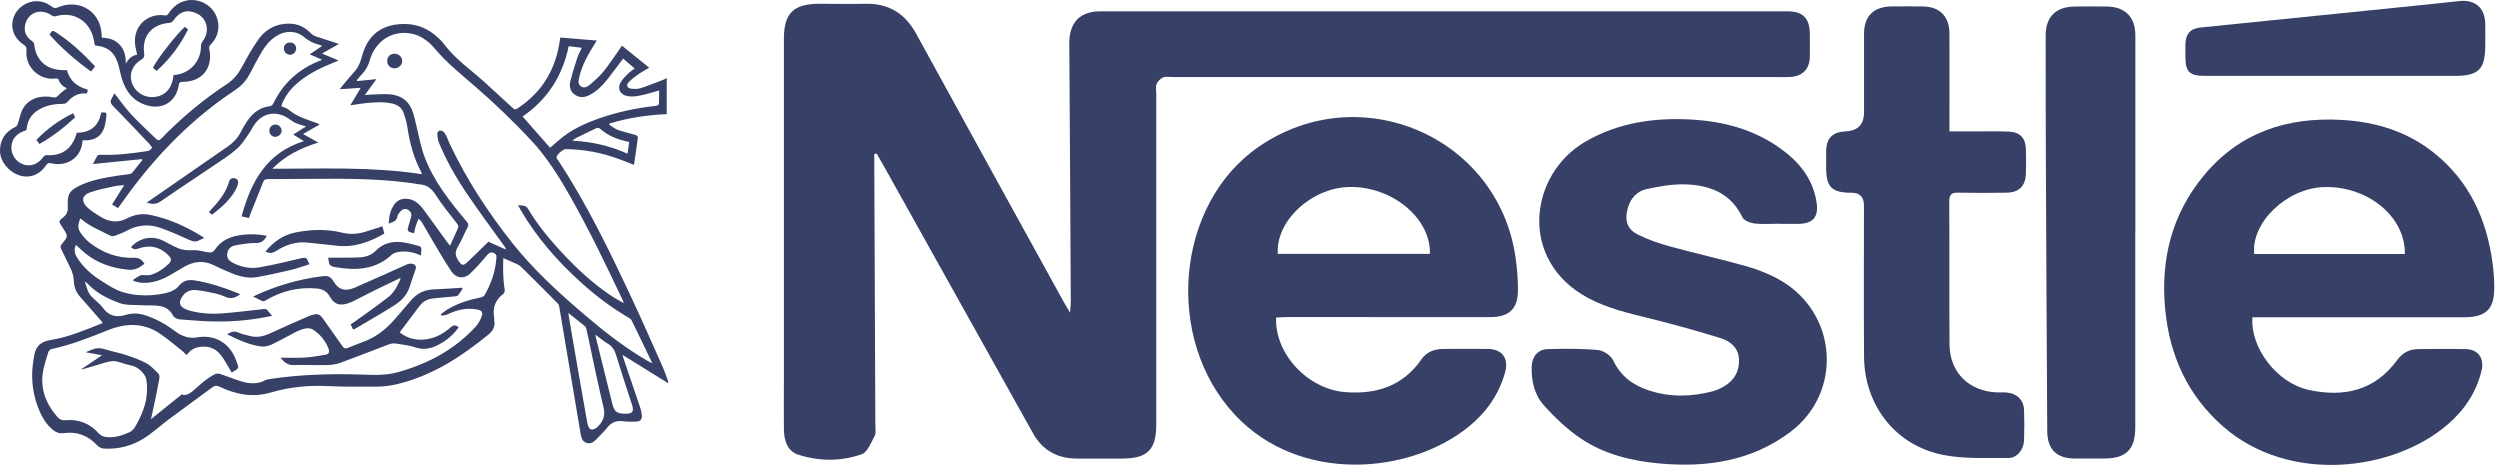
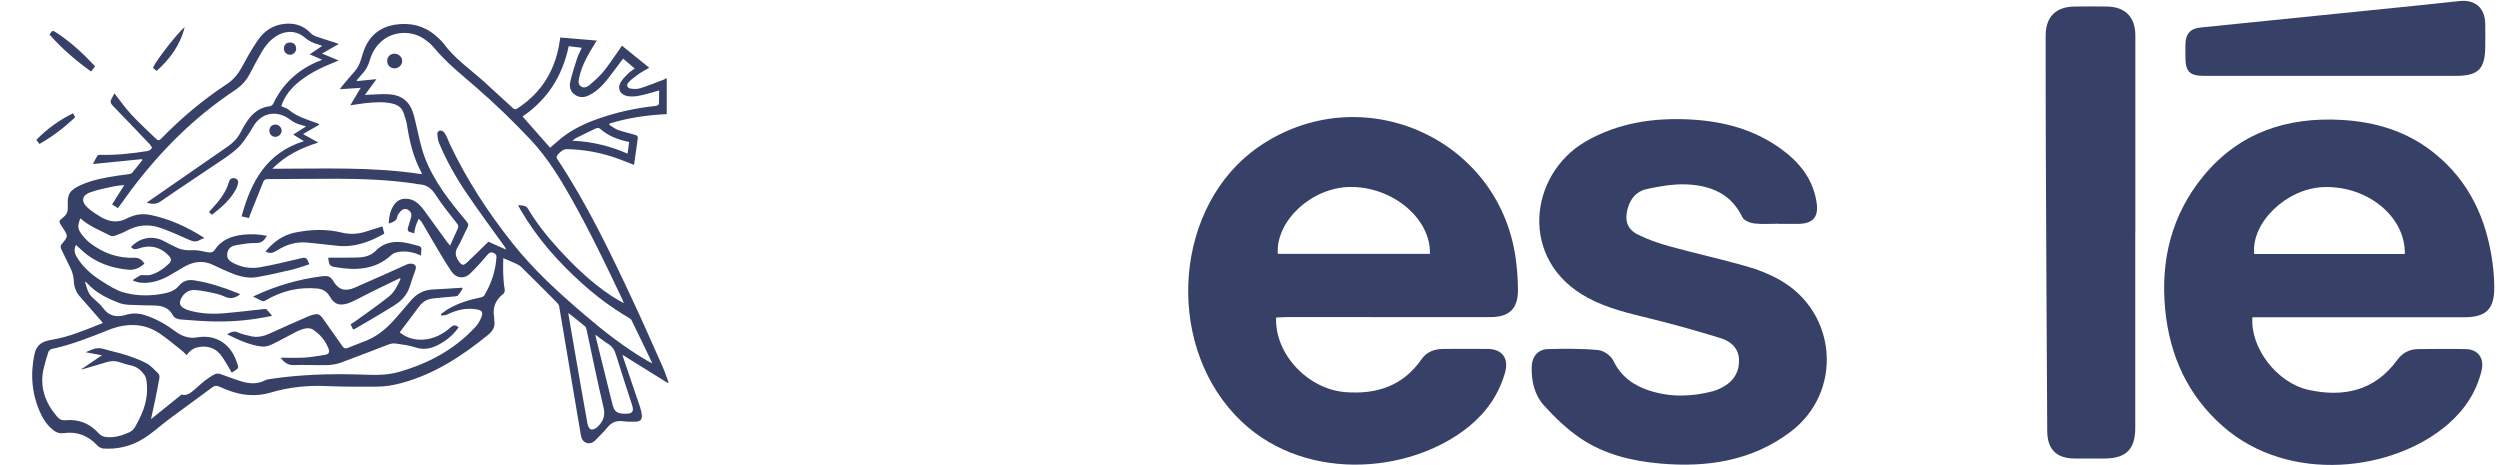
<svg xmlns="http://www.w3.org/2000/svg" width="285" height="53" viewBox="0 0 285 53" fill="none">
  <g clip-path="url(#clip0_10432_4241)">
-     <path d="M99.67 17.553C99.67 17.923 99.67 18.302 99.67 18.672C99.71 28.588 99.75 38.503 99.79 48.409C99.79 48.848 99.889 49.348 99.71 49.698C99.3 50.468 98.89 51.557 98.22 51.787C95.861 52.617 93.362 52.597 90.984 51.827C89.764 51.437 89.384 50.218 89.364 48.978C89.344 47.089 89.364 45.2 89.364 43.311C89.364 30.347 89.364 17.383 89.364 4.419C89.364 1.51 90.444 0.441 93.382 0.431C95.122 0.431 96.871 0.471 98.61 0.431C101.279 0.361 103.168 1.51 104.447 3.849C110.025 14.034 115.632 24.2 121.24 34.375C121.42 34.705 121.629 35.025 121.989 35.645C122.029 34.995 122.069 34.685 122.069 34.385C122.019 24.58 121.969 14.774 121.899 4.969C121.889 2.58 123.079 1.29 125.468 1.29C151.556 1.29 177.634 1.29 203.722 1.29C205.551 1.29 206.3 2.06 206.32 3.869C206.32 4.739 206.34 5.608 206.32 6.488C206.28 7.897 205.501 8.687 204.081 8.777C203.652 8.807 203.212 8.787 202.772 8.787C179.773 8.787 156.783 8.787 133.784 8.787C133.384 8.787 132.944 8.687 132.594 8.827C132.285 8.947 131.985 9.277 131.845 9.597C131.715 9.866 131.815 10.236 131.815 10.566C131.815 23.17 131.815 35.764 131.815 48.369C131.815 51.287 130.815 52.277 127.887 52.277C126.217 52.277 124.548 52.277 122.869 52.277C120.61 52.297 118.881 51.397 117.761 49.388C112.124 39.273 106.476 29.177 100.829 19.062C100.539 18.542 100.229 18.023 99.939 17.503C99.85 17.523 99.77 17.533 99.68 17.553H99.67Z" fill="#374066" />
    <path d="M256.778 36.169C256.509 39.638 259.557 43.646 263.176 44.446C267.144 45.315 270.702 44.565 273.261 41.067C273.871 40.227 274.66 39.808 275.66 39.798C277.479 39.778 279.298 39.758 281.107 39.798C282.517 39.828 283.236 40.857 282.896 42.257C282.307 44.705 280.967 46.715 279.088 48.344C272.881 53.741 260.967 55.211 253.44 48.624C249.402 45.095 247.343 40.547 246.833 35.3C246.283 29.652 247.563 24.445 251.231 20.017C255.309 15.089 260.737 13.32 266.954 13.67C270.852 13.89 274.46 14.989 277.539 17.478C281.517 20.686 283.476 24.994 284.146 29.952C284.266 30.852 284.336 31.761 284.346 32.661C284.386 35.21 283.446 36.169 280.907 36.169C273.351 36.169 265.794 36.169 258.238 36.169C257.768 36.169 257.308 36.169 256.768 36.169H256.778ZM274.15 28.953C274.24 24.685 269.872 21.156 264.895 21.326C260.687 21.476 256.619 25.354 256.978 28.953H274.15Z" fill="#374066" />
    <path d="M145.479 36.219C145.309 40.357 149.108 44.385 153.396 44.705C156.924 44.975 159.933 44.005 162.042 40.967C162.661 40.077 163.561 39.777 164.59 39.777C166.26 39.777 167.929 39.757 169.608 39.777C171.257 39.797 172.027 40.847 171.577 42.466C170.877 44.955 169.458 46.984 167.469 48.613C160.702 54.131 148.148 55.14 140.811 47.324C132.685 38.668 133.985 23.305 143.47 16.748C154.975 8.792 170.738 15.528 172.767 29.292C172.947 30.542 173.047 31.821 173.047 33.08C173.047 35.179 172.057 36.139 169.958 36.149C165.31 36.169 160.662 36.149 156.004 36.149C152.876 36.149 149.757 36.149 146.629 36.149C146.239 36.149 145.859 36.189 145.479 36.199V36.219ZM163.011 28.942C163.131 24.884 158.693 21.226 153.845 21.316C149.517 21.396 145.419 25.174 145.669 28.942H163.021H163.011Z" fill="#374066" />
    <path d="M202.803 25.503C201.863 25.503 200.904 25.583 199.974 25.473C199.494 25.413 198.805 25.133 198.625 24.753C197.345 22.075 195.006 21.145 192.318 21.025C190.788 20.955 189.219 21.225 187.71 21.555C186.6 21.795 185.851 22.634 185.551 23.794C185.191 25.123 185.491 26.133 186.72 26.742C187.88 27.322 189.129 27.752 190.378 28.092C193.277 28.892 196.226 29.541 199.114 30.361C200.424 30.731 201.733 31.25 202.923 31.93C209.47 35.658 210.129 44.694 204.112 49.232C199.724 52.551 194.586 53.32 189.229 52.84C186.05 52.561 182.952 51.811 180.273 50.032C178.704 48.982 177.284 47.633 176.015 46.224C174.916 45.014 174.556 43.405 174.616 41.746C174.656 40.646 175.345 39.827 176.425 39.797C178.344 39.746 180.283 39.727 182.192 39.907C182.822 39.966 183.652 40.546 183.921 41.116C184.771 42.905 186.18 43.915 187.96 44.504C190.378 45.304 192.817 45.244 195.256 44.604C195.706 44.484 196.146 44.274 196.546 44.045C197.715 43.365 198.305 42.305 198.245 40.966C198.185 39.667 197.295 38.907 196.176 38.557C193.547 37.748 190.888 36.998 188.219 36.338C185.751 35.728 183.292 35.179 181.023 33.959C173.066 29.691 174.296 19.876 180.753 16.137C184.511 13.968 188.599 13.389 192.827 13.629C196.476 13.838 199.924 14.748 202.943 16.907C205.042 18.406 206.621 20.285 207.071 22.944C207.371 24.713 206.741 25.503 204.972 25.523C204.242 25.523 203.522 25.523 202.793 25.523C202.793 25.513 202.793 25.493 202.793 25.483L202.803 25.503Z" fill="#374066" />
-     <path d="M222.236 14.978C223.455 14.978 224.575 14.978 225.684 14.978C226.814 14.978 227.943 14.948 229.063 15.008C230.272 15.068 230.912 15.747 230.952 16.957C230.982 17.896 230.982 18.846 230.952 19.785C230.922 21.185 230.172 21.944 228.783 21.964C226.934 21.994 225.074 22.004 223.225 21.964C222.476 21.944 222.216 22.174 222.216 22.944C222.246 28.391 222.206 33.839 222.246 39.286C222.276 42.485 224.495 44.634 227.703 44.734C228.103 44.744 228.503 44.714 228.903 44.764C229.982 44.904 230.702 45.633 230.742 46.713C230.782 47.872 230.782 49.042 230.742 50.201C230.702 51.251 229.952 52.22 228.953 52.21C226.454 52.191 223.895 52.34 221.476 51.851C216.059 50.761 212.54 46.193 212.5 40.646C212.46 34.908 212.49 29.171 212.49 23.434C212.49 22.468 212.027 21.981 211.101 21.974C208.812 21.974 208.182 21.345 208.182 19.076C208.182 18.456 208.172 17.836 208.182 17.227C208.212 15.747 208.902 15.048 210.401 14.978C211.801 14.911 212.5 14.181 212.5 12.789C212.5 9.81 212.5 6.831 212.5 3.853C212.5 1.844 213.59 0.764 215.599 0.734C216.798 0.714 217.998 0.724 219.197 0.734C221.116 0.754 222.226 1.854 222.236 3.803C222.256 7.071 222.236 10.34 222.236 13.608C222.236 13.998 222.236 14.398 222.236 14.968V14.978Z" fill="#374066" />
    <path d="M243.42 26.554C243.42 33.96 243.42 41.367 243.42 48.763C243.42 51.222 242.371 52.262 239.912 52.272C238.783 52.272 237.663 52.272 236.534 52.272C234.435 52.262 233.395 51.242 233.385 49.123C233.325 38.528 233.265 27.923 233.225 17.328C233.205 12.9 233.205 8.472 233.205 4.044C233.205 1.925 234.365 0.765 236.504 0.745C237.733 0.725 238.972 0.725 240.212 0.745C242.281 0.785 243.42 1.945 243.43 4.014C243.43 11.53 243.43 19.037 243.43 26.554H243.42Z" fill="#374066" />
    <path d="M265.747 8.65C260.949 8.65 256.162 8.65 251.364 8.65C249.575 8.65 249.135 8.2 249.135 6.381C249.135 5.941 249.135 5.512 249.135 5.072C249.175 3.842 249.685 3.253 250.884 3.133C258.181 2.383 265.467 1.653 272.764 0.914C275.293 0.654 277.821 0.404 280.34 0.124C282.15 -0.076 283.269 0.864 283.319 2.693C283.339 3.533 283.319 4.362 283.319 5.202C283.319 7.881 282.549 8.65 279.911 8.65C275.193 8.65 270.465 8.65 265.747 8.65Z" fill="#374066" />
    <path d="M48.09 19.848C48.07 19.758 48.07 19.698 48.04 19.658C47.141 17.989 46.691 16.19 46.411 14.331C46.341 13.841 46.171 13.371 46.021 12.902C45.821 12.282 45.351 11.962 44.742 11.812C43.672 11.562 42.613 11.662 41.543 11.772C41.043 11.832 40.544 11.912 39.934 12.002C40.344 11.322 40.703 10.713 41.123 10.013C40.294 10.073 39.554 10.123 38.734 10.173C38.854 10.023 38.914 9.913 38.994 9.823C39.454 9.273 39.914 8.713 40.394 8.184C40.783 7.754 41.023 7.264 41.173 6.714C41.313 6.225 41.463 5.735 41.683 5.275C42.473 3.626 43.862 2.866 45.631 2.746C47.36 2.626 48.84 3.196 50.069 4.425C50.239 4.595 50.419 4.755 50.549 4.935C51.818 6.674 53.578 7.874 55.157 9.293C56.256 10.283 57.346 11.282 58.425 12.282C58.615 12.462 58.745 12.522 58.985 12.362C61.854 10.493 63.403 7.814 63.843 4.455C63.843 4.415 63.863 4.385 63.883 4.276C65.242 4.395 66.612 4.505 68.031 4.625C67.941 4.775 67.871 4.885 67.801 4.995C67.061 6.175 66.372 7.374 66.052 8.733C65.962 9.123 65.832 9.583 66.232 9.853C66.642 10.123 67.031 9.853 67.331 9.593C67.861 9.133 68.391 8.654 68.831 8.114C69.45 7.344 69.99 6.505 70.57 5.695C70.67 5.545 70.77 5.395 70.9 5.205C71.949 6.055 72.969 6.874 74.018 7.724C73.588 7.974 73.178 8.184 72.809 8.444C72.409 8.723 71.999 9.023 71.659 9.383C71.369 9.683 71.489 10.043 71.909 10.103C72.259 10.153 72.659 10.163 72.989 10.063C73.878 9.783 74.748 9.423 75.627 9.093C75.747 9.043 75.857 8.983 76.007 8.903V13.011C73.788 13.111 71.609 13.431 69.49 14.081C69.48 14.131 69.46 14.171 69.45 14.221C69.79 14.431 70.1 14.691 70.47 14.821C71.12 15.051 71.799 15.191 72.459 15.39C72.569 15.42 72.729 15.58 72.719 15.66C72.589 16.7 72.429 17.729 72.279 18.799C71.689 18.569 71.139 18.339 70.58 18.139C68.631 17.41 66.602 17.03 64.522 17C64.193 17 63.463 17.609 63.443 17.929C63.443 17.999 63.493 18.079 63.533 18.139C66.891 23.197 69.51 28.654 72.079 34.132C73.278 36.691 74.408 39.269 75.557 41.848C75.807 42.408 75.987 42.998 76.207 43.567C76.187 43.597 76.157 43.637 76.137 43.667C74.438 42.608 72.729 41.548 70.96 40.449C71.019 40.639 71.049 40.759 71.09 40.889C71.719 42.728 72.349 44.567 72.969 46.416C73.069 46.706 73.138 47.026 73.168 47.326C73.209 47.806 73.009 48.045 72.519 48.065C72.039 48.085 71.549 48.085 71.07 48.025C70.35 47.925 69.77 48.095 69.29 48.675C68.891 49.175 68.421 49.615 67.981 50.084C67.681 50.404 67.321 50.634 66.871 50.494C66.412 50.344 66.272 49.934 66.202 49.515C65.982 48.255 65.782 46.986 65.562 45.726C64.962 42.118 64.353 38.51 63.743 34.911C63.723 34.772 63.623 34.621 63.513 34.522C62.144 33.142 60.774 31.753 59.375 30.393C59.115 30.144 58.725 30.024 58.385 29.864C58.075 29.714 57.746 29.584 57.376 29.434C57.336 30.683 57.336 31.833 57.536 32.992C57.566 33.152 57.506 33.402 57.386 33.492C56.486 34.182 56.126 35.071 56.336 36.181C56.356 36.291 56.326 36.421 56.346 36.531C56.496 37.27 56.146 37.77 55.597 38.21C52.658 40.589 49.549 42.638 45.841 43.647C44.892 43.907 43.962 44.077 42.992 44.077C41.123 44.077 39.254 44.107 37.385 44.017C35.176 43.907 33.007 44.117 30.908 44.737C28.809 45.367 26.91 44.967 25.031 44.087C24.741 43.947 24.501 43.937 24.241 44.127C22.582 45.347 20.913 46.566 19.253 47.795C18.294 48.515 17.404 49.345 16.385 49.984C14.995 50.854 13.436 51.244 11.787 51.134C11.537 51.114 11.237 50.944 11.067 50.754C10.038 49.655 8.778 49.165 7.289 49.375C6.809 49.445 6.449 49.325 6.099 49.055C5.46 48.555 4.99 47.905 4.65 47.176C3.631 44.997 3.431 42.728 3.93 40.369C4.15 39.329 4.81 38.919 5.78 38.76C7.849 38.43 9.748 37.6 11.707 36.831C11.667 36.751 11.647 36.711 11.617 36.671C10.777 35.701 9.938 34.742 9.088 33.782C8.658 33.292 8.448 32.702 8.418 32.063C8.388 31.503 8.258 30.993 7.999 30.493C7.649 29.814 7.339 29.104 6.989 28.414C6.879 28.184 6.869 28.025 7.049 27.815C7.779 26.945 7.779 26.935 7.169 25.985C7.139 25.945 7.109 25.896 7.079 25.856C6.659 25.216 6.659 25.216 7.259 24.736C7.579 24.476 7.729 24.146 7.729 23.747C7.729 23.667 7.729 23.587 7.729 23.507C7.659 22.147 7.909 21.707 9.148 21.128C10.517 20.498 11.987 20.238 13.456 20.018C13.886 19.948 14.316 19.918 14.736 19.848C14.855 19.828 15.005 19.778 15.075 19.688C15.465 19.219 15.845 18.739 16.225 18.259C16.225 18.219 16.205 18.179 16.195 18.139C14.356 18.319 12.507 18.509 10.597 18.699C10.777 18.349 10.917 18.049 11.097 17.759C11.137 17.689 11.287 17.639 11.387 17.649C13.216 17.709 15.015 17.499 16.814 17.22C17.005 17.19 17.204 17.03 17.324 16.88C17.364 16.84 17.184 16.58 17.074 16.45C15.675 14.981 14.286 13.511 12.866 12.062C12.607 11.792 12.537 11.572 12.716 11.262C12.836 11.052 12.946 10.832 13.046 10.643C13.696 11.472 14.286 12.322 14.985 13.072C15.885 14.041 16.864 14.921 17.804 15.84C18.014 16.05 18.164 16.03 18.374 15.81C20.653 13.461 23.142 11.372 25.87 9.583C26.66 9.063 27.2 8.364 27.64 7.534C28.179 6.524 28.749 5.515 29.399 4.575C30.108 3.546 31.088 2.876 32.367 2.726C33.547 2.586 34.566 2.886 35.396 3.756C35.566 3.936 35.806 4.076 36.036 4.156C36.745 4.405 37.475 4.625 38.195 4.855C38.315 4.895 38.434 4.945 38.624 5.015C37.975 5.385 37.395 5.715 36.705 6.105C37.365 6.375 37.945 6.614 38.605 6.894C38.405 6.984 38.275 7.044 38.135 7.094C36.575 7.714 35.066 8.444 33.797 9.563C32.937 10.323 32.327 11.232 32.068 12.112C32.357 12.242 32.687 12.322 32.927 12.522C33.887 13.331 35.066 13.641 36.196 14.061C36.256 14.081 36.316 14.111 36.376 14.151C36.376 14.151 36.376 14.171 36.395 14.221C35.816 14.551 35.216 14.891 34.546 15.28C35.146 15.61 35.676 15.91 36.285 16.25C34.316 16.87 32.547 17.719 31.038 19.239C36.765 19.239 42.403 18.989 48.02 19.848H48.09ZM26.42 42.478C25.98 41.768 25.631 41.039 25.131 40.419C24.491 39.629 23.591 39.379 22.582 39.579C22.032 39.689 21.612 40.009 21.282 40.479C21.123 40.319 20.993 40.189 20.853 40.069C19.983 39.379 19.143 38.65 18.224 38.03C16.345 36.761 14.326 36.831 12.307 37.64C10.208 38.48 8.109 39.309 5.89 39.789C5.75 39.819 5.57 39.979 5.52 40.109C5.32 40.729 5.13 41.358 4.98 41.988C4.49 44.097 5.14 45.896 6.509 47.496C6.759 47.795 7.049 47.945 7.499 47.905C8.978 47.776 10.238 48.265 11.247 49.395C11.417 49.585 11.687 49.755 11.927 49.794C12.916 49.965 13.836 49.685 14.736 49.285C15.305 49.025 15.495 48.485 15.765 47.995C15.815 47.905 15.865 47.805 15.905 47.715C16.595 46.336 16.924 44.897 16.695 43.347C16.665 43.168 16.615 42.988 16.525 42.838C16.155 42.278 15.685 41.838 15.005 41.678C14.536 41.568 14.066 41.448 13.606 41.288C13.086 41.108 12.586 41.148 12.077 41.308C11.167 41.598 10.248 41.848 9.328 42.118C9.328 42.098 9.318 42.088 9.308 42.068C10.048 41.568 10.787 41.069 11.627 40.499C10.927 40.369 10.348 40.259 9.778 40.159C10.038 40.009 10.318 39.939 10.567 39.829C11.027 39.639 11.457 39.659 11.937 39.809C12.736 40.059 13.566 40.209 14.356 40.469C15.155 40.739 15.965 41.019 16.705 41.418C17.214 41.698 17.624 42.168 18.054 42.588C18.164 42.688 18.194 42.928 18.174 43.088C18.034 43.887 17.874 44.677 17.714 45.467C17.554 46.226 17.384 46.986 17.214 47.785C18.394 46.836 19.523 45.916 20.713 44.967C21.093 45.127 21.512 44.947 21.882 44.657C22.382 44.257 22.832 43.797 23.341 43.407C23.711 43.118 24.101 42.858 24.521 42.648C24.691 42.558 24.951 42.588 25.141 42.648C25.93 42.908 26.71 43.238 27.51 43.477C28.419 43.747 29.329 43.827 30.218 43.358C30.388 43.267 30.588 43.238 30.778 43.208C34.097 42.708 37.435 42.598 40.794 42.688C42.353 42.728 43.892 42.858 45.451 42.408C48.84 41.438 51.818 39.859 54.217 37.25C54.487 36.961 54.687 36.601 54.847 36.241C55.117 35.601 54.977 35.371 54.287 35.261C53.118 35.071 52.038 35.341 50.989 35.851C50.789 35.951 50.539 35.941 50.319 35.981C50.299 35.931 50.279 35.871 50.259 35.821C50.559 35.601 50.849 35.361 51.169 35.181C52.298 34.532 53.538 34.162 54.817 33.902C54.967 33.872 55.157 33.782 55.227 33.662C56.016 32.313 56.506 30.863 56.596 29.294C56.606 29.074 56.526 28.974 56.336 28.874C56.006 28.694 55.806 28.764 55.557 29.054C54.937 29.794 54.297 30.523 53.598 31.183C52.898 31.853 51.978 31.723 51.449 30.923C50.919 30.134 50.419 29.314 49.939 28.494C49.309 27.445 48.7 26.375 48.08 25.316C48.01 25.196 47.88 25.096 47.73 24.936C47.59 25.266 47.47 25.506 47.39 25.766C47.31 26.035 47.27 26.315 47.211 26.605C47.071 26.555 46.971 26.515 46.871 26.495C46.501 26.425 46.411 26.235 46.531 25.886C46.651 25.556 46.711 25.206 46.831 24.876C46.981 24.446 46.881 24.136 46.511 23.916C46.221 23.737 45.891 23.806 45.611 24.146C45.481 24.306 45.331 24.486 45.301 24.686C45.201 25.236 44.762 25.316 44.312 25.486C44.352 24.696 44.482 23.966 44.931 23.337C45.241 22.887 45.671 22.657 46.231 22.657C47.211 22.657 47.81 23.247 48.34 23.966C49.23 25.196 50.119 26.425 51.009 27.645C51.089 27.755 51.179 27.855 51.309 28.005C51.618 27.305 51.898 26.675 52.188 26.055C52.288 25.836 52.258 25.696 52.108 25.496C51.269 24.406 50.389 23.347 49.649 22.197C49.19 21.478 48.66 21.068 47.83 21.018C47.62 21.008 47.42 20.948 47.211 20.918C44.322 20.498 41.403 20.388 38.484 20.378C35.826 20.368 33.177 20.418 30.518 20.418C30.258 20.418 30.098 20.498 30.008 20.738C29.519 21.957 29.029 23.187 28.539 24.406C28.479 24.546 28.439 24.686 28.379 24.856C28.079 24.786 27.819 24.726 27.54 24.666C28.609 20.738 30.358 17.43 34.646 16.09C34.187 15.81 33.827 15.59 33.427 15.34C33.917 15.031 34.366 14.741 34.896 14.411C34.396 14.251 33.997 14.171 33.637 13.991C33.267 13.811 32.947 13.521 32.587 13.321C31.318 12.652 29.998 12.921 29.119 14.051C28.829 14.421 28.639 14.861 28.369 15.241C28.009 15.76 27.669 16.32 27.22 16.76C26.67 17.29 26.04 17.749 25.401 18.179C23.042 19.778 20.653 21.338 18.314 22.957C17.784 23.327 17.314 23.267 16.735 23.117C16.845 23.027 16.904 22.967 16.984 22.917C19.983 20.838 22.982 18.759 25.98 16.69C26.6 16.26 27.09 15.75 27.43 15.081C27.66 14.621 27.919 14.181 28.209 13.761C28.839 12.862 29.649 12.222 30.798 12.102C30.938 12.082 31.108 11.922 31.168 11.782C32.207 9.613 33.847 8.074 36.036 7.094C36.236 7.004 36.435 6.934 36.725 6.814C36.216 6.594 35.786 6.405 35.306 6.195C35.796 5.865 36.236 5.565 36.725 5.235C36.545 5.165 36.446 5.105 36.336 5.085C35.736 4.935 35.216 4.685 34.726 4.266C33.777 3.456 32.497 3.446 31.448 4.146C30.778 4.585 30.268 5.185 29.869 5.865C29.389 6.674 28.949 7.504 28.519 8.344C28.139 9.083 27.63 9.693 26.95 10.163C26.31 10.613 25.651 11.042 25.021 11.512C20.563 14.801 16.895 18.829 13.726 23.347C13.636 23.467 13.546 23.587 13.446 23.727C13.206 23.577 13.006 23.447 12.776 23.307C13.246 22.567 13.686 21.867 14.166 21.098C13.746 21.148 13.396 21.158 13.056 21.228C12.117 21.438 11.157 21.608 10.258 21.937C9.338 22.277 9.228 22.947 9.938 23.627C10.377 24.046 10.907 24.376 11.427 24.696C12.437 25.316 13.496 25.466 14.576 24.846C14.685 24.786 14.816 24.746 14.935 24.696C15.655 24.396 16.405 24.356 17.164 24.506C19.333 24.956 21.302 25.866 23.162 27.035C23.202 27.055 23.222 27.105 23.262 27.155C23.082 27.225 22.912 27.275 22.762 27.365C22.352 27.615 21.982 27.535 21.552 27.335C20.483 26.845 19.403 26.375 18.304 25.985C16.985 25.516 15.685 25.626 14.436 26.305C14.006 26.545 13.536 26.715 13.066 26.885C12.916 26.935 12.696 26.935 12.556 26.855C11.407 26.265 10.188 25.796 9.208 24.926C9.198 24.916 9.158 24.926 9.138 24.926C8.818 25.796 8.838 26.116 9.398 26.825C9.658 27.155 9.948 27.465 10.278 27.715C11.747 28.834 13.406 29.454 15.265 29.384C15.865 29.364 16.175 29.604 16.465 30.064C15.955 30.503 15.365 30.813 14.685 30.753C12.716 30.573 10.907 29.964 9.408 28.604C9.168 28.384 8.918 28.154 8.658 27.925C8.408 28.424 8.488 28.864 8.748 29.294C9.458 30.483 10.487 31.353 11.637 32.073C12.397 32.553 13.176 33.062 14.016 33.312C15.375 33.712 16.805 33.762 18.214 33.542C19.023 33.412 19.853 33.242 20.393 32.583C20.883 31.983 21.472 31.853 22.172 31.963C23.911 32.233 25.57 32.802 27.2 33.452C27.26 33.472 27.31 33.512 27.37 33.552C26.83 33.972 26.28 34.122 25.64 33.822C25.321 33.672 24.981 33.552 24.641 33.472C23.841 33.312 23.032 33.112 22.222 33.062C21.532 33.022 20.963 33.392 20.643 34.042C20.393 34.542 20.513 34.901 20.993 35.161C21.223 35.281 21.472 35.381 21.722 35.441C22.942 35.751 24.181 35.821 25.421 35.721C26.98 35.591 28.539 35.401 30.098 35.231C30.198 35.231 30.328 35.221 30.388 35.271C30.598 35.491 30.788 35.731 31.018 35.991C30.898 36.021 30.848 36.041 30.798 36.051C28.809 36.461 26.79 36.671 24.761 36.651C23.381 36.651 21.992 36.521 20.613 36.421C20.233 36.391 19.863 36.261 19.663 35.881C19.303 35.191 18.674 34.921 17.964 34.851C17.294 34.791 16.605 34.831 15.925 34.791C15.145 34.742 14.306 34.811 13.606 34.542C12.247 34.032 10.917 33.382 9.908 32.253C9.868 32.213 9.808 32.183 9.678 32.093C9.888 32.772 10.008 33.392 10.477 33.852C10.897 34.272 11.387 34.632 11.727 35.091C12.407 36.031 13.276 36.221 14.316 35.901C15.095 35.661 15.855 35.701 16.625 35.961C17.854 36.371 18.963 37 19.993 37.78C20.743 38.34 21.562 38.62 22.492 38.46C24.421 38.12 26.16 39.039 26.91 41.059C27.29 42.098 27.29 41.898 26.48 42.438L26.42 42.478ZM71.109 34.572C71.049 34.382 71.029 34.312 70.999 34.242C69.12 30.264 67.211 26.295 65.042 22.457C63.743 20.168 62.364 17.939 60.554 16C58.535 13.851 56.426 11.812 54.197 9.883C52.548 8.454 50.839 7.094 49.44 5.395C49.11 4.995 48.69 4.665 48.25 4.375C46.921 3.506 45.032 3.556 43.772 4.485C42.953 5.085 42.433 5.915 42.153 6.874C41.983 7.464 41.723 7.984 41.283 8.434C41.063 8.664 40.863 8.913 40.663 9.163C40.684 9.193 40.703 9.213 40.714 9.243C41.423 9.173 42.133 9.103 42.913 9.023C42.463 9.633 42.053 10.193 41.593 10.832C41.823 10.812 41.943 10.793 42.073 10.793C42.862 10.773 43.662 10.693 44.452 10.752C45.791 10.863 46.701 11.582 47.101 12.892C47.191 13.181 47.261 13.471 47.331 13.761C47.68 15.14 47.91 16.56 48.4 17.879C49.45 20.688 51.309 22.997 53.208 25.266C53.418 25.516 53.428 25.676 53.288 25.945C52.898 26.685 52.598 27.475 52.168 28.184C51.808 28.784 51.938 29.254 52.288 29.764C52.638 30.264 52.818 30.323 53.248 29.914C54.057 29.164 54.837 28.374 55.677 27.555C56.276 27.825 56.976 28.134 57.666 28.444C57.646 28.274 57.566 28.184 57.506 28.084C56.056 26.066 54.577 24.076 53.188 22.017C51.968 20.218 50.899 18.329 50.059 16.32C49.919 15.99 49.879 15.62 49.849 15.261C49.839 15.14 49.969 14.931 50.079 14.901C50.209 14.861 50.429 14.901 50.529 15.001C50.689 15.14 50.809 15.34 50.899 15.54C51.039 15.82 51.139 16.12 51.269 16.4C53.188 20.458 55.627 24.196 58.415 27.715C60.824 30.753 63.673 33.352 66.612 35.861C68.891 37.81 71.249 39.649 73.848 41.158C73.988 41.239 74.128 41.298 74.368 41.418C73.548 39.699 72.779 38.1 71.999 36.511C71.939 36.391 71.809 36.301 71.689 36.231C69.74 35.091 67.941 33.742 66.272 32.233C63.573 29.804 61.204 27.105 59.365 23.956C59.265 23.787 59.175 23.607 59.055 23.387C59.345 23.417 59.555 23.407 59.755 23.467C59.905 23.507 60.075 23.607 60.145 23.727C61.144 25.406 62.353 26.935 63.673 28.374C65.512 30.393 67.471 32.263 69.76 33.772C70.16 34.032 70.58 34.252 71.09 34.552L71.109 34.572ZM59.575 13.281C60.664 14.511 61.724 15.72 62.713 16.84C63.023 16.58 63.343 16.31 63.653 16.03C65.072 14.781 66.761 14.021 68.521 13.421C70.56 12.732 72.649 12.292 74.788 12.072C74.908 12.062 75.108 11.932 75.118 11.852C75.148 11.362 75.138 10.873 75.138 10.313C74.688 10.443 74.298 10.563 73.918 10.663C73.148 10.852 72.389 11.092 71.569 10.962C70.74 10.832 70.33 10.143 70.74 9.413C70.96 9.013 71.319 8.684 71.639 8.354C71.839 8.154 72.089 8.014 72.359 7.814C71.909 7.424 71.489 7.064 71.04 6.684C70.93 6.824 70.84 6.934 70.76 7.044C70.26 7.704 69.78 8.364 69.27 9.013C68.701 9.733 68.061 10.393 67.231 10.822C66.662 11.122 66.102 11.192 65.532 10.793C64.972 10.403 64.882 9.843 65.022 9.263C65.232 8.394 65.502 7.534 65.782 6.674C65.912 6.275 66.122 5.895 66.322 5.445C65.782 5.385 65.302 5.325 64.832 5.265C64.123 8.654 62.423 11.332 59.585 13.271L59.575 13.281ZM64.792 35.671C64.812 35.811 64.812 35.881 64.822 35.941C65.032 37.19 65.252 38.44 65.462 39.679C65.962 42.568 66.462 45.467 66.981 48.355C67.021 48.585 67.201 48.905 67.371 48.955C67.581 49.005 67.911 48.865 68.081 48.705C68.711 48.105 69.04 47.456 68.811 46.476C68.111 43.547 67.521 40.589 66.881 37.64C66.852 37.48 66.802 37.28 66.681 37.19C66.082 36.691 65.462 36.211 64.782 35.671H64.792ZM67.871 38.15C67.911 38.38 67.931 38.49 67.961 38.6C68.571 41.059 69.18 43.517 69.79 45.976C70.03 46.946 70.29 47.146 71.279 47.166C72.109 47.176 72.299 46.926 72.049 46.146C71.429 44.237 70.8 42.328 70.21 40.409C70.05 39.879 69.79 39.489 69.32 39.199C68.85 38.91 68.421 38.56 67.881 38.16L67.871 38.15ZM71.739 16.19C71.609 16.16 71.549 16.14 71.479 16.13C70.34 15.88 69.29 15.46 68.401 14.671C68.311 14.591 68.101 14.561 67.991 14.611C67.191 14.981 66.392 15.38 65.602 15.77C65.512 15.82 65.432 15.9 65.262 16.04C67.501 16.15 69.54 16.63 71.539 17.519C71.609 17.05 71.669 16.64 71.729 16.19H71.739Z" fill="#374066" />
-     <path d="M7.668 10.081C7.228 9.891 6.818 9.581 6.658 9.031C6.638 8.981 6.458 8.931 6.358 8.941C4.619 9.221 2.82 7.732 3.02 5.723C3.05 5.413 2.96 5.263 2.71 5.103C1.69 4.443 1.23 3.404 1.45 2.314C1.67 1.255 2.59 0.375 3.709 0.175C4.529 0.035 5.269 0.265 5.918 0.765C6.168 0.955 6.348 0.955 6.618 0.835C8.757 -0.085 11.006 1.015 11.486 3.214C11.566 3.554 11.576 3.913 11.616 4.303C12.395 4.313 13.125 4.513 13.675 5.133C14.204 5.733 14.354 6.462 14.345 7.272C14.624 6.702 15.044 6.342 15.634 6.232C15.544 5.763 15.414 5.343 15.384 4.903C15.254 2.934 16.843 1.465 18.792 1.754C19.062 1.794 19.132 1.655 19.242 1.495C20.721 -0.764 23.54 -0.225 24.51 1.535C25.189 2.754 24.97 4.163 23.97 5.123C23.88 5.213 23.82 5.423 23.85 5.553C24.33 7.722 23.05 9.331 20.831 9.331C20.542 9.331 20.432 9.391 20.382 9.701C20.072 11.61 18.532 12.559 16.683 11.99C15.094 11.5 14.274 10.32 13.845 8.801C13.755 8.491 13.685 8.171 13.615 7.852C13.205 6.003 12.395 5.343 10.816 5.173C10.736 4.803 10.686 4.433 10.576 4.073C9.976 2.224 8.257 1.305 6.388 1.844C6.148 1.914 6.008 1.834 5.828 1.714C4.569 0.875 3.1 1.475 2.85 2.924C2.72 3.674 3.02 4.243 3.639 4.673C3.759 4.753 3.889 4.913 3.899 5.043C4.079 6.832 5.239 7.922 7.058 7.992C7.238 7.992 7.418 7.992 7.628 7.992C7.957 9.221 8.797 9.901 9.996 10.211C9.996 10.29 9.996 10.351 9.976 10.411C9.966 10.47 9.946 10.54 9.916 10.65C9.787 10.65 9.647 10.65 9.507 10.65C8.777 10.68 8.207 11.02 7.747 11.56C7.578 11.76 7.408 11.84 7.148 11.84C6.358 11.84 5.578 11.95 4.859 12.28C3.839 12.739 3.15 13.479 3.05 14.639C3.03 14.898 2.85 14.908 2.69 14.958C1.86 15.248 1.33 15.918 1.3 16.728C1.27 17.587 1.74 18.347 2.53 18.697C3.38 19.067 4.319 18.757 4.899 17.937C4.979 17.817 5.149 17.687 5.269 17.687C7.078 17.807 8.247 16.967 8.757 15.128C10.316 15.128 11.266 14.359 11.536 12.819C12.126 12.799 12.175 12.809 12.116 13.339C12.066 13.829 11.986 14.329 11.796 14.778C11.466 15.548 10.806 15.938 9.966 15.988C9.797 15.988 9.627 15.988 9.447 15.988C9.417 16.078 9.397 16.138 9.387 16.198C9.217 18.047 7.558 19.026 5.848 18.617C5.549 18.547 5.419 18.597 5.249 18.847C4.549 19.916 3.39 20.356 2.26 20.006C1.021 19.636 0.031 18.427 0.001 17.267C-0.029 15.968 0.571 15.028 1.76 14.469C1.89 14.409 1.99 14.229 2.04 14.079C2.24 13.519 2.32 12.899 2.61 12.39C3.26 11.26 4.579 10.8 6.048 11.09C6.328 11.15 6.468 11.09 6.668 10.86C6.928 10.55 7.288 10.341 7.618 10.071L7.668 10.081ZM19.762 8.571C19.842 8.561 19.902 8.551 19.972 8.541C21.701 8.351 22.941 6.932 22.91 5.203C22.91 5.033 23 4.833 23.11 4.693C23.94 3.604 23.65 2.134 22.471 1.555C21.391 1.025 20.492 1.285 19.792 2.304C19.702 2.444 19.512 2.594 19.352 2.604C17.323 2.744 16.164 4.083 16.433 6.092C16.483 6.472 16.393 6.632 16.084 6.812C15.144 7.372 14.724 8.361 14.994 9.311C15.284 10.341 16.214 11.06 17.283 11.07C18.712 11.07 19.642 10.161 19.772 8.571H19.762Z" fill="#374066" />
    <path d="M10.836 7.553C10.776 7.643 10.746 7.693 10.706 7.743C10.606 7.863 10.506 7.983 10.377 8.152C8.647 6.903 7.038 5.524 5.639 3.934C5.979 3.445 5.998 3.435 6.418 3.714C8.058 4.784 9.477 6.103 10.836 7.553Z" fill="#374066" />
    <path d="M4.49 16.409C4.361 16.239 4.261 16.109 4.141 15.949C5.36 14.689 6.739 13.7 8.329 12.91C8.419 13.08 8.489 13.21 8.569 13.37C7.329 14.529 6.01 15.559 4.5 16.409H4.49Z" fill="#374066" />
    <path d="M52.722 32.941C52.553 33.191 52.403 33.45 52.213 33.67C52.133 33.76 51.963 33.77 51.833 33.79C50.993 33.87 50.144 33.93 49.304 34.03C48.684 34.11 48.175 34.4 47.795 34.92C47.065 35.899 46.325 36.879 45.566 37.888C46.365 38.528 47.255 38.778 48.244 38.718C49.454 38.638 50.483 38.108 51.373 37.319C51.713 37.019 51.963 37.019 52.283 37.319C51.833 37.968 51.273 38.498 50.613 38.938C50.513 38.998 50.413 39.058 50.313 39.118C49.404 39.658 48.474 39.977 47.375 39.608C46.665 39.368 45.895 39.278 45.146 39.168C44.886 39.128 44.596 39.158 44.356 39.248C42.527 39.938 40.708 40.667 38.869 41.337C38.379 41.517 37.829 41.607 37.3 41.617C36.03 41.647 34.761 41.577 33.491 41.617C32.752 41.647 32.352 41.237 31.972 40.777C32.882 40.777 33.791 40.817 34.691 40.767C35.48 40.717 36.27 40.577 37.06 40.447C37.509 40.377 37.609 40.127 37.439 39.708C37.08 38.808 36.47 38.088 35.67 37.569C35.46 37.429 35.12 37.389 34.861 37.439C34.481 37.509 34.101 37.658 33.761 37.828C32.852 38.288 31.972 38.798 31.052 39.238C30.693 39.408 30.243 39.548 29.863 39.508C28.454 39.348 27.194 38.748 25.885 38.108C26.325 37.858 26.684 37.678 27.164 37.908C27.554 38.098 28.014 38.168 28.434 38.288C29.243 38.518 29.993 38.368 30.753 38.018C32.212 37.339 33.681 36.709 35.151 36.059C35.25 36.019 35.34 35.979 35.44 35.949C36.29 35.699 36.42 35.759 36.92 36.469C37.619 37.479 38.349 38.468 39.049 39.478C39.209 39.708 39.358 39.778 39.628 39.668C40.348 39.368 41.088 39.108 41.817 38.808C43.177 38.238 44.246 37.289 45.186 36.179C45.696 35.569 46.245 34.99 46.745 34.37C47.415 33.54 48.245 33.051 49.324 33.001C50.443 32.951 51.563 32.871 52.682 32.801C52.702 32.841 52.712 32.891 52.732 32.931L52.722 32.941Z" fill="#374066" />
    <path d="M15.194 31.881C15.463 31.712 15.713 31.541 15.993 31.392C16.093 31.342 16.233 31.372 16.353 31.362C16.633 31.362 16.923 31.412 17.183 31.332C17.992 31.102 18.662 30.622 19.262 30.052C19.561 29.762 19.561 29.483 19.262 29.173C18.252 28.103 17.043 27.863 15.683 28.363C15.343 28.483 15.143 28.383 14.934 28.163C15.953 27.054 17.432 26.804 18.722 27.503C19.202 27.763 19.691 28.013 20.191 28.243C20.761 28.513 21.351 28.553 21.98 28.523C22.53 28.493 23.09 28.643 23.64 28.753C23.999 28.823 24.279 28.783 24.499 28.463C25.269 27.303 26.448 26.894 27.748 26.754C28.627 26.664 29.517 26.694 30.426 26.884C30.137 27.393 29.837 27.723 29.177 27.703C28.387 27.683 27.598 27.833 26.818 27.973C26.358 28.063 25.979 28.353 25.909 28.883C25.838 29.352 26.018 29.682 26.528 29.952C27.498 30.462 28.547 30.662 29.607 30.472C31.196 30.192 32.775 29.812 34.355 29.433C34.744 29.333 34.964 29.372 35.104 29.762C35.144 29.872 35.204 29.962 35.284 30.122C34.594 30.342 33.945 30.582 33.285 30.742C31.966 31.052 30.636 31.352 29.307 31.591C28.108 31.801 26.978 31.412 25.889 30.932C25.359 30.702 24.839 30.462 24.319 30.212C23.18 29.652 22.09 29.802 21.021 30.402C20.411 30.752 19.811 31.132 19.192 31.472C18.202 32.011 17.143 32.341 15.993 32.221C15.723 32.191 15.453 32.081 15.184 32.011C15.184 31.971 15.184 31.931 15.194 31.881Z" fill="#374066" />
    <path d="M45.558 31.722C44.638 32.161 43.729 32.601 42.809 33.051C42 33.451 41.2 33.871 40.4 34.27C40.13 34.4 39.851 34.53 39.571 34.61C38.641 34.88 38.081 34.65 37.602 33.811C37.272 33.241 36.812 32.951 36.152 32.891C34.053 32.701 32.104 33.161 30.295 34.24C30.105 34.36 29.955 34.37 29.765 34.26C29.495 34.111 29.206 33.99 28.846 33.811C29.006 33.731 29.116 33.681 29.226 33.631C31.594 32.551 34.063 31.831 36.652 31.502C37.292 31.422 37.642 31.442 38.002 32.051C38.581 33.041 39.361 33.261 40.42 32.801C42.419 31.942 44.398 31.022 46.398 30.142C46.578 30.062 46.817 30.032 47.007 30.072C47.397 30.162 47.497 30.412 47.347 30.802C47.107 31.442 46.907 32.081 46.688 32.731C46.388 33.621 45.778 34.28 45.028 34.76C43.529 35.71 41.99 36.589 40.46 37.489C40.41 37.519 40.34 37.529 40.25 37.559C40.16 37.369 40.071 37.179 39.971 36.969C40.12 36.869 40.251 36.799 40.38 36.709C41.69 35.76 43.029 34.84 44.299 33.841C44.958 33.321 45.328 32.551 45.668 31.791C45.638 31.762 45.608 31.732 45.578 31.702L45.558 31.722Z" fill="#374066" />
    <path d="M30.258 28.681C31.157 27.592 32.237 26.802 33.626 26.512C35.395 26.153 37.185 26.083 38.954 26.512C39.823 26.722 40.663 26.702 41.503 26.462C42.192 26.262 42.872 26.033 43.592 25.803C43.662 26.053 43.732 26.332 43.812 26.632C42.112 27.602 40.363 28.242 38.384 28.012C37.295 27.882 36.205 27.782 35.116 27.662C33.806 27.512 32.617 27.882 31.547 28.572C31.127 28.841 30.768 28.941 30.268 28.671L30.258 28.681Z" fill="#374066" />
    <path d="M48.009 29.141C47.209 28.762 46.43 28.612 45.63 28.692C45.29 28.732 44.891 28.822 44.661 29.032C42.802 30.771 40.593 30.851 38.264 30.461C37.584 30.351 37.504 30.221 37.414 29.371C37.984 29.371 38.553 29.371 39.123 29.371C39.783 29.371 40.453 29.381 41.112 29.331C41.762 29.281 42.382 29.052 42.842 28.582C43.841 27.572 45.051 27.432 46.36 27.692C46.79 27.772 47.219 27.922 47.649 28.012C47.959 28.082 48.089 28.242 48.029 28.562C47.999 28.722 48.009 28.901 47.999 29.141H48.009Z" fill="#374066" />
    <path d="M24.15 24.474C24.03 24.364 23.94 24.284 23.82 24.174C23.9 24.084 23.97 23.994 24.05 23.914C24.93 22.964 25.759 21.985 26.119 20.695C26.209 20.366 26.489 20.246 26.799 20.336C27.119 20.425 27.209 20.675 27.119 20.985C27.059 21.175 27.009 21.365 26.919 21.535C26.269 22.764 25.25 23.644 24.16 24.484L24.15 24.474Z" fill="#374066" />
    <path d="M33.063 4.844C33.483 4.844 33.753 5.114 33.763 5.523C33.763 5.913 33.463 6.233 33.083 6.243C32.683 6.253 32.363 5.933 32.363 5.523C32.363 5.114 32.643 4.844 33.063 4.844Z" fill="#374066" />
    <path d="M30.707 14.889C30.707 14.489 31.007 14.199 31.397 14.199C31.776 14.199 32.106 14.529 32.106 14.889C32.106 15.269 31.756 15.609 31.377 15.599C30.987 15.599 30.707 15.289 30.707 14.889Z" fill="#374066" />
    <path d="M44.139 6.941C44.139 6.471 44.489 6.131 44.958 6.121C45.458 6.121 45.858 6.501 45.848 6.971C45.848 7.42 45.438 7.79 44.968 7.79C44.489 7.79 44.139 7.43 44.139 6.941Z" fill="#374066" />
-     <path d="M21.062 3.064C21.192 3.154 21.302 3.244 21.442 3.344C20.552 5.153 19.363 6.723 17.853 8.092C17.694 7.962 17.564 7.842 17.434 7.732C17.744 6.953 20.192 3.804 21.062 3.074V3.064Z" fill="#374066" />
+     <path d="M21.062 3.064C20.552 5.153 19.363 6.723 17.853 8.092C17.694 7.962 17.564 7.842 17.434 7.732C17.744 6.953 20.192 3.804 21.062 3.074V3.064Z" fill="#374066" />
  </g>
  <defs>
    <clipPath id="clip0_10432_4241">
      <rect width="284.346" height="52.999" fill="white" />
    </clipPath>
  </defs>
</svg>